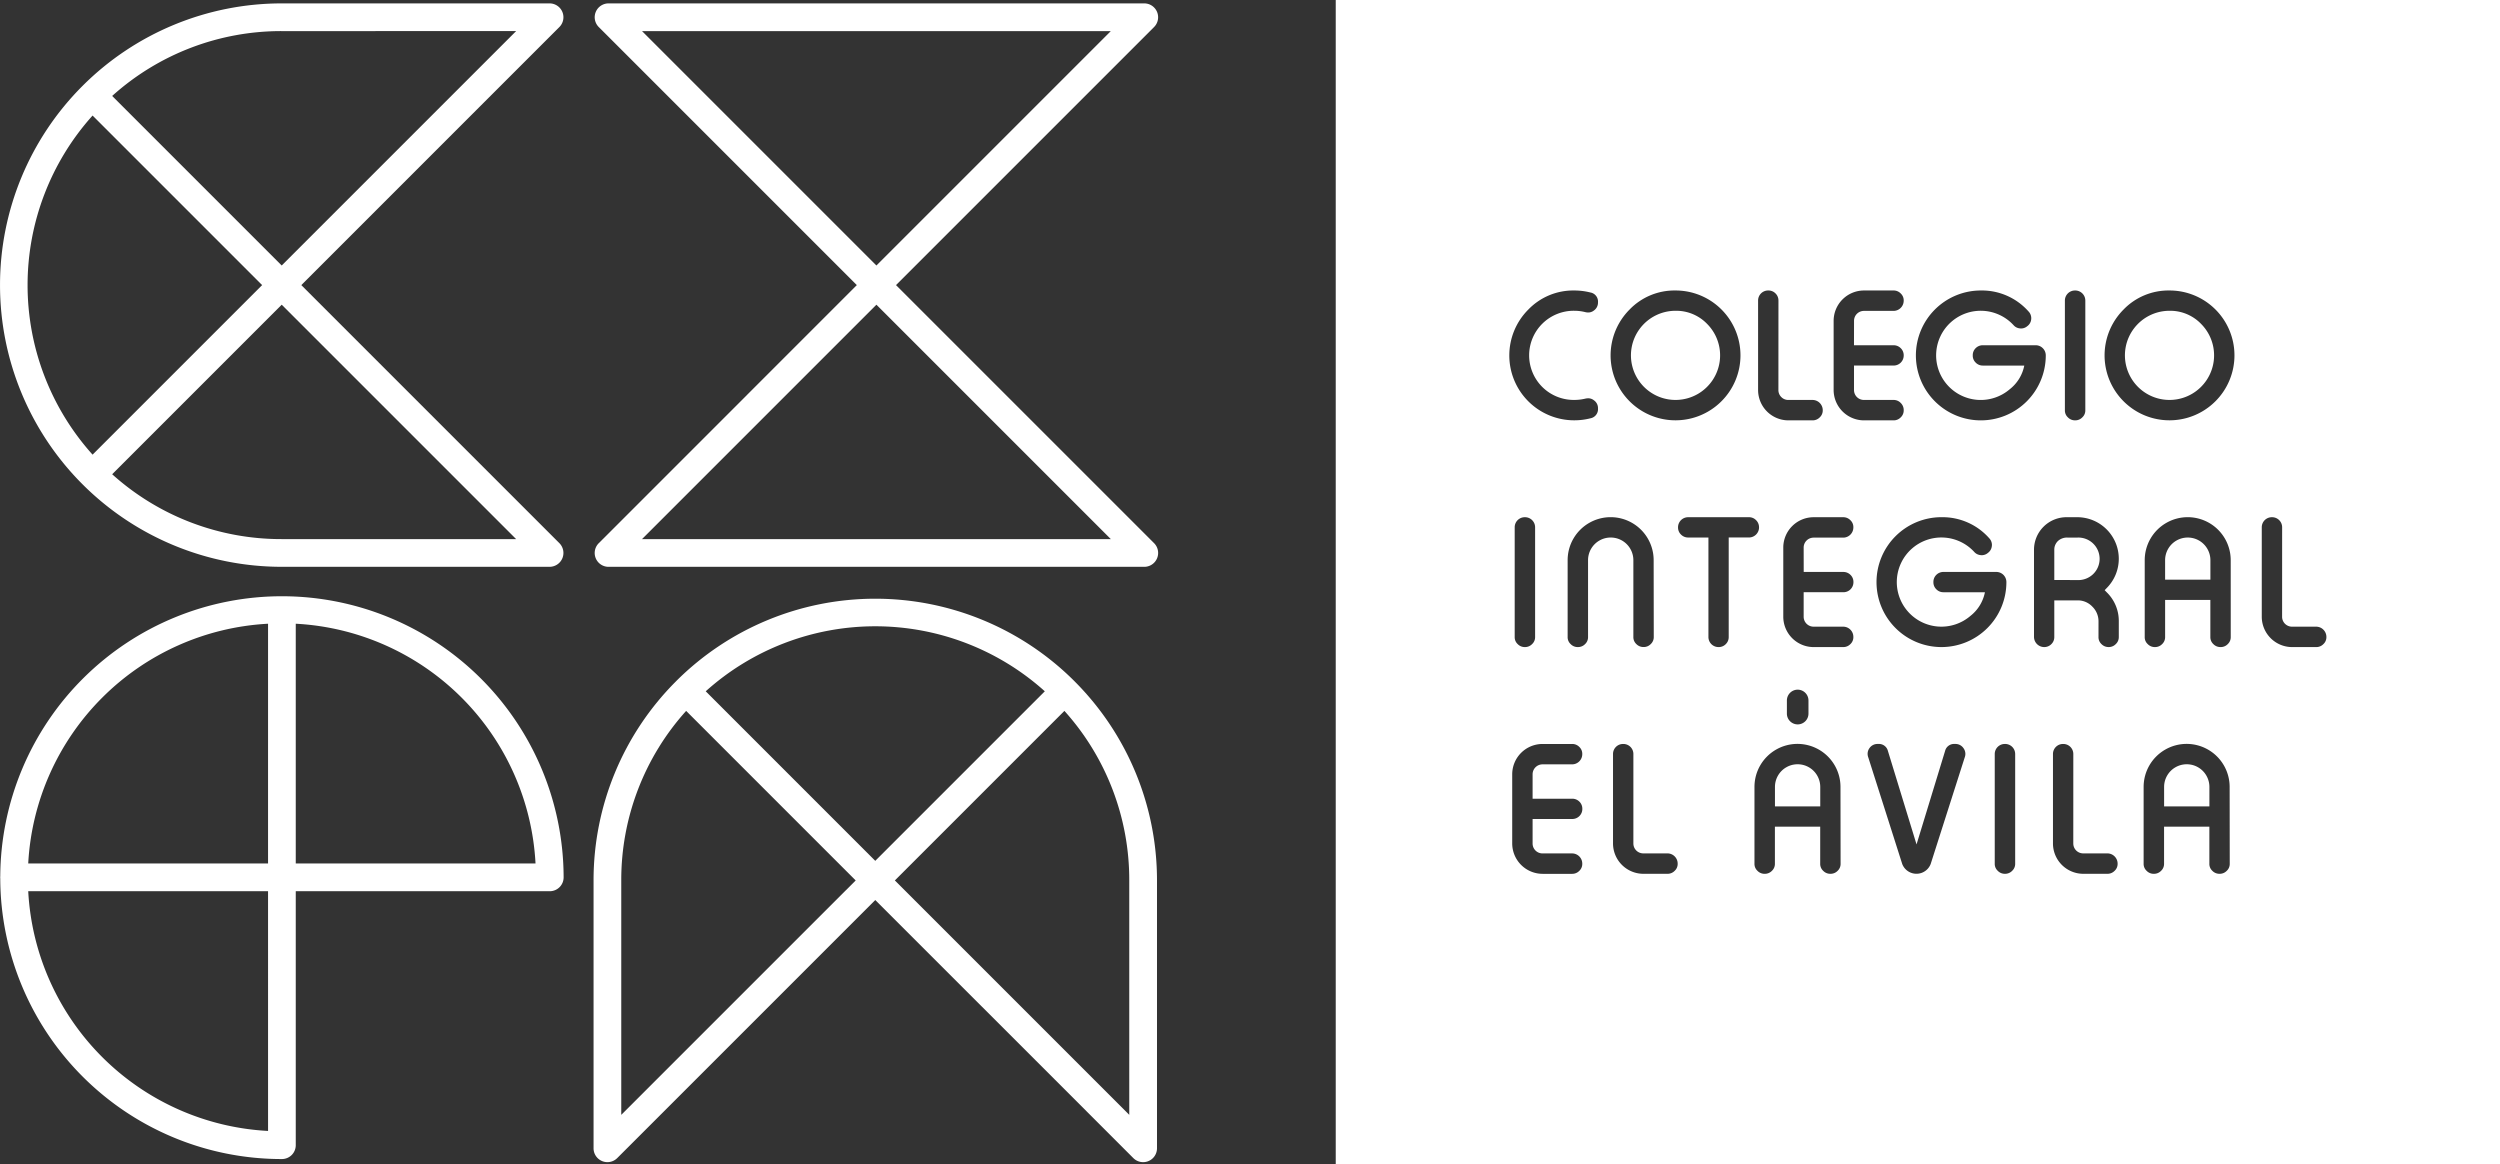
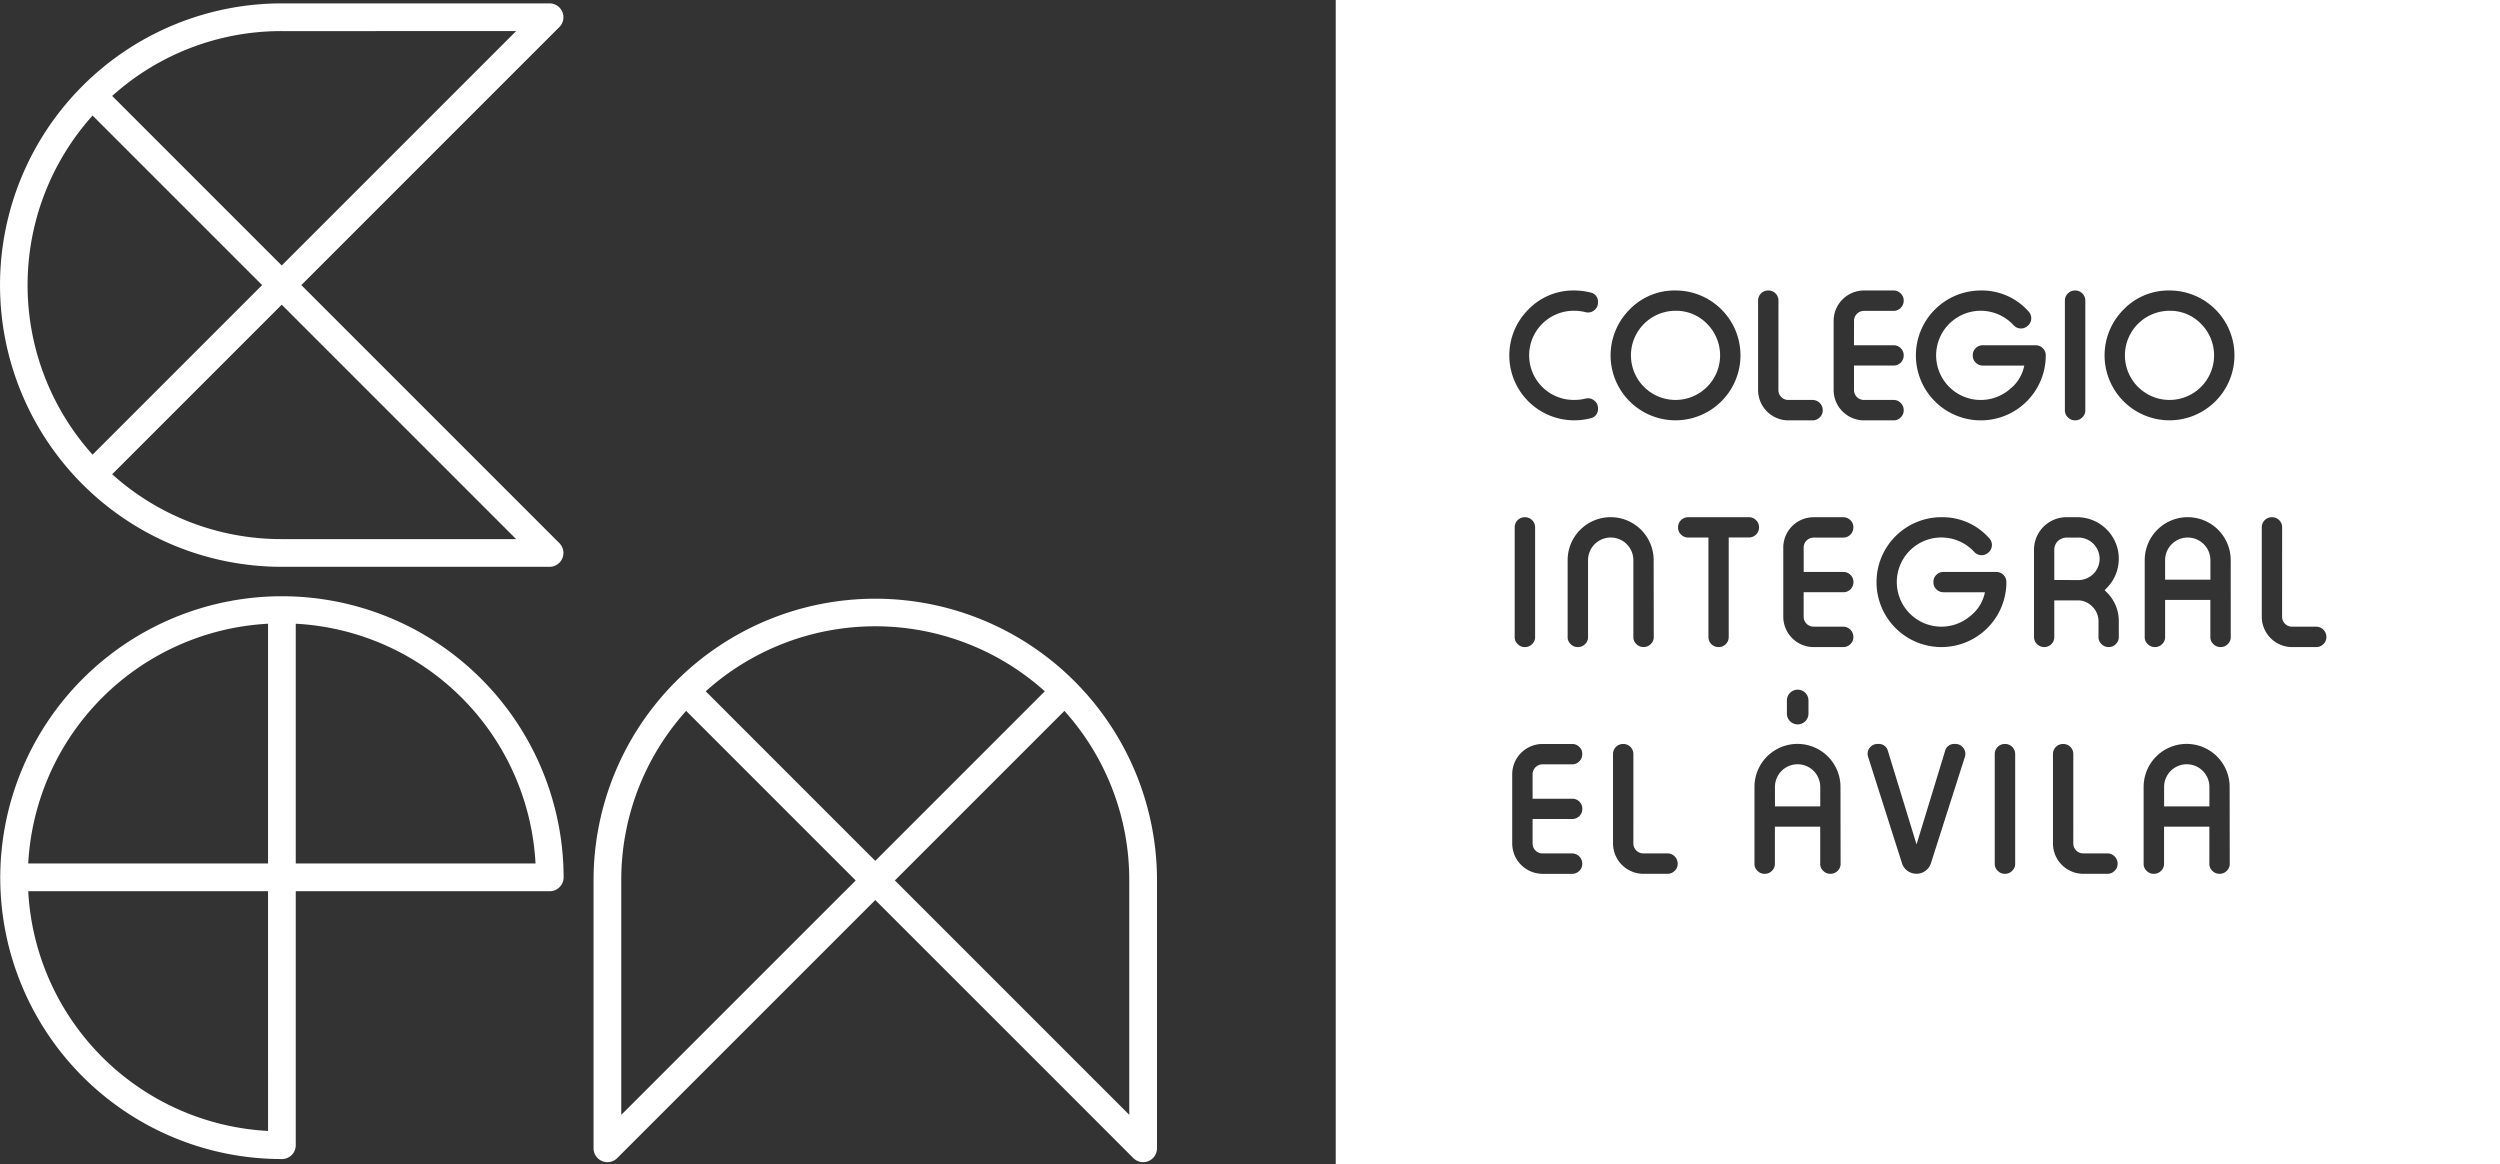
<svg xmlns="http://www.w3.org/2000/svg" width="388.011" height="180.699" viewBox="0 0 388.011 180.699">
  <rect x="0" y="0" width="388.011" height="180.699" fill="#333333" stroke="none" />
  <defs>
    <clipPath id="clip-path">
      <rect id="Rectángulo_92" data-name="Rectángulo 92" width="388.011" height="180.699" fill="none" />
    </clipPath>
  </defs>
  <g id="Grupo_117" data-name="Grupo 117" transform="translate(0 0)">
    <g id="Grupo_116" data-name="Grupo 116" transform="translate(0 0)" clip-path="url(#clip-path)">
      <path id="Trazado_890" data-name="Trazado 890" d="M196.873,125.153v-3.021a3.515,3.515,0,1,0-7.03,0v3.021Zm3.157,8.9a1.445,1.445,0,0,1-.464,1.1,1.5,1.5,0,0,1-1.1.464h-.037a1.51,1.51,0,0,1-1.1-.464,1.445,1.445,0,0,1-.463-1.1V128.3h-7.03v5.755a1.457,1.457,0,0,1-.464,1.1,1.51,1.51,0,0,1-1.1.464h-.041a1.5,1.5,0,0,1-1.1-.464,1.447,1.447,0,0,1-.467-1.1V122.132a6.675,6.675,0,0,1,13.35,0Zm-24.282-3.146a1.536,1.536,0,0,0,1.55,1.543h3.752a1.594,1.594,0,0,1,1.577,1.577v.027a1.448,1.448,0,0,1-.467,1.1,1.518,1.518,0,0,1-1.11.464H177.3a4.713,4.713,0,0,1-4.706-4.706V117.023a1.554,1.554,0,0,1,1.56-1.556h.037a1.554,1.554,0,0,1,1.56,1.556Zm-10.583-15.441a1.559,1.559,0,0,1,1.563,1.556v17.031a1.448,1.448,0,0,1-.467,1.1,1.5,1.5,0,0,1-1.1.464h-.037a1.5,1.5,0,0,1-1.1-.464,1.447,1.447,0,0,1-.467-1.1V117.023a1.559,1.559,0,0,1,1.563-1.556ZM151.419,131.06l4.439-14.538a1.427,1.427,0,0,1,1.468-1.056h.095a1.492,1.492,0,0,1,1.275.639A1.526,1.526,0,0,1,159,117a1.565,1.565,0,0,1-.1.545L153.612,134.1a2.365,2.365,0,0,1-4.412,0l-5.274-16.558a1.569,1.569,0,0,1-.1-.555,1.5,1.5,0,0,1,.294-.883,1.513,1.513,0,0,1,1.275-.639h.095a1.431,1.431,0,0,1,1.478,1.056Zm-14.944-5.907v-3.021a3.515,3.515,0,1,0-7.03,0v3.021Zm3.157,8.9a1.454,1.454,0,0,1-.46,1.1,1.5,1.5,0,0,1-1.1.464h-.041a1.51,1.51,0,0,1-1.1-.464,1.457,1.457,0,0,1-.464-1.1V128.3h-7.03v5.755a1.457,1.457,0,0,1-.464,1.1,1.51,1.51,0,0,1-1.1.464h-.041a1.5,1.5,0,0,1-1.1-.464,1.448,1.448,0,0,1-.467-1.1V122.132a6.675,6.675,0,0,1,13.35,0Zm-32.161-3.146a1.536,1.536,0,0,0,1.55,1.543h3.752a1.589,1.589,0,0,1,1.573,1.577v.027a1.444,1.444,0,0,1-.464,1.1,1.518,1.518,0,0,1-1.11.464H109.02a4.719,4.719,0,0,1-4.709-4.706V117.023a1.554,1.554,0,0,1,1.56-1.556h.041a1.554,1.554,0,0,1,1.56,1.556ZM91.83,123.962h6.158a1.553,1.553,0,0,1,1.1.453,1.515,1.515,0,0,1,.46,1.11v.027a1.526,1.526,0,0,1-.46,1.11,1.549,1.549,0,0,1-1.1.45H91.83v3.8a1.536,1.536,0,0,0,1.553,1.543h4.6a1.583,1.583,0,0,1,1.556,1.577v.027a1.454,1.454,0,0,1-.46,1.1,1.521,1.521,0,0,1-1.1.464h-4.6a4.725,4.725,0,0,1-4.713-4.706V120.173a4.713,4.713,0,0,1,4.713-4.706h4.6a1.518,1.518,0,0,1,1.1.46,1.454,1.454,0,0,1,.46,1.1v.027a1.583,1.583,0,0,1-1.556,1.577h-4.6a1.542,1.542,0,0,0-1.553,1.546ZM208.156,95.716a1.536,1.536,0,0,0,1.546,1.546h3.752a1.594,1.594,0,0,1,1.577,1.577v.027a1.436,1.436,0,0,1-.467,1.1,1.513,1.513,0,0,1-1.11.464H209.7A4.719,4.719,0,0,1,205,95.716V81.834a1.559,1.559,0,0,1,1.56-1.56h.041a1.559,1.559,0,0,1,1.56,1.56Zm-11.128-5.752V86.943a3.515,3.515,0,1,0-7.03,0v3.021Zm3.157,8.9a1.454,1.454,0,0,1-.46,1.1,1.5,1.5,0,0,1-1.1.464h-.041a1.51,1.51,0,0,1-1.1-.464,1.457,1.457,0,0,1-.464-1.1V93.11H190v5.755a1.457,1.457,0,0,1-.464,1.1,1.51,1.51,0,0,1-1.1.464H188.4a1.5,1.5,0,0,1-1.1-.464,1.436,1.436,0,0,1-.467-1.1V86.943a6.673,6.673,0,0,1,13.347,0Zm-20.523-2.392a3.176,3.176,0,0,0-.971-2.334,3.081,3.081,0,0,0-2.091-.954h-3.8v5.68a1.5,1.5,0,0,1-.45,1.1,1.529,1.529,0,0,1-1.11.464h-.027a1.589,1.589,0,0,1-1.563-1.56V85.3a5.048,5.048,0,0,1,5.034-5.028h1.678a6.45,6.45,0,0,1,4.55,11.019l-.294.308.308.318a6.212,6.212,0,0,1,1.884,4.554v2.392a1.46,1.46,0,0,1-.467,1.1,1.5,1.5,0,0,1-1.1.464h-.024a1.523,1.523,0,0,1-1.1-.464,1.454,1.454,0,0,1-.46-1.1Zm-3.3-6.445a3.3,3.3,0,1,0,0-6.591h-1.485a2.07,2.07,0,0,0-1.509.528,1.907,1.907,0,0,0-.541,1,2.8,2.8,0,0,0-.027.453v4.6Zm-21.091-9.754a9.666,9.666,0,0,1,7.419,3.251,1.516,1.516,0,0,1,.43,1.056,1.268,1.268,0,0,1-.014.169,1.473,1.473,0,0,1-.636,1.083l-.027.027a1.489,1.489,0,0,1-.9.311,1.134,1.134,0,0,1-.183-.014,1.491,1.491,0,0,1-.991-.5,6.92,6.92,0,1,0-.592,9.94,6.185,6.185,0,0,0,2.257-3.678H155.6a1.51,1.51,0,0,1-1.11-.46,1.492,1.492,0,0,1-.453-1.1v-.027a1.522,1.522,0,0,1,.453-1.11,1.544,1.544,0,0,1,1.11-.453h8.191a1.555,1.555,0,0,1,1.11.453,1.587,1.587,0,0,1,.464,1.11v.014a10.079,10.079,0,1,1-10.092-10.075m-21.365,8.5h6.158a1.553,1.553,0,0,1,1.1.453,1.515,1.515,0,0,1,.46,1.11v.027a1.548,1.548,0,0,1-1.556,1.556H133.9v3.8a1.542,1.542,0,0,0,1.55,1.546h4.608a1.583,1.583,0,0,1,1.556,1.577v.027a1.454,1.454,0,0,1-.46,1.1,1.522,1.522,0,0,1-1.1.464h-4.608a4.719,4.719,0,0,1-4.709-4.709V84.984a4.713,4.713,0,0,1,4.709-4.709h4.608a1.522,1.522,0,0,1,1.1.464,1.454,1.454,0,0,1,.46,1.1v.027a1.583,1.583,0,0,1-1.556,1.577h-4.608a1.542,1.542,0,0,0-1.55,1.546Zm-6.932-6.912a1.571,1.571,0,0,1-1.563,1.563h-3.146V98.865a1.5,1.5,0,0,1-.45,1.1,1.518,1.518,0,0,1-1.11.464h-.027a1.559,1.559,0,0,1-1.56-1.56V83.424H115.97a1.53,1.53,0,0,1-1.1-.453,1.509,1.509,0,0,1-.467-1.11v-.027a1.565,1.565,0,0,1,1.563-1.56h9.439a1.493,1.493,0,0,1,1.1.45,1.519,1.519,0,0,1,.467,1.11Zm-16.341,17a1.457,1.457,0,0,1-.464,1.1,1.5,1.5,0,0,1-1.1.464h-.041a1.522,1.522,0,0,1-1.1-.464,1.454,1.454,0,0,1-.46-1.1V86.943a3.517,3.517,0,1,0-7.034,0V98.865a1.454,1.454,0,0,1-.46,1.1,1.522,1.522,0,0,1-1.1.464h-.041a1.5,1.5,0,0,1-1.1-.464,1.447,1.447,0,0,1-.467-1.1V86.943a6.675,6.675,0,0,1,13.35,0ZM90.656,80.274a1.565,1.565,0,0,1,1.563,1.56V98.865a1.447,1.447,0,0,1-.467,1.1,1.5,1.5,0,0,1-1.1.464h-.037a1.5,1.5,0,0,1-1.1-.464,1.444,1.444,0,0,1-.464-1.1V81.834a1.559,1.559,0,0,1,1.56-1.56ZM190.668,48.235a6.919,6.919,0,1,0,4.906,2.027,6.65,6.65,0,0,0-4.906-2.027m0-3.15a10.069,10.069,0,0,1,7.139,17.194A10.074,10.074,0,1,1,183.55,48.042a9.688,9.688,0,0,1,7.118-2.957m-14.616,0a1.565,1.565,0,0,1,1.563,1.56V63.676a1.448,1.448,0,0,1-.467,1.1,1.5,1.5,0,0,1-1.1.464h-.037a1.5,1.5,0,0,1-1.1-.464,1.448,1.448,0,0,1-.467-1.1V46.645a1.565,1.565,0,0,1,1.563-1.56Zm-14.673,0a9.671,9.671,0,0,1,7.419,3.251,1.512,1.512,0,0,1,.426,1.056,1.3,1.3,0,0,1-.01.169,1.483,1.483,0,0,1-.636,1.083l-.027.024a1.493,1.493,0,0,1-.9.315,1.134,1.134,0,0,1-.183-.014,1.481,1.481,0,0,1-.991-.5,6.922,6.922,0,1,0-.592,9.943,6.188,6.188,0,0,0,2.257-3.674h-6.435a1.513,1.513,0,0,1-1.11-.464,1.492,1.492,0,0,1-.453-1.1v-.027a1.517,1.517,0,0,1,.453-1.11,1.544,1.544,0,0,1,1.11-.453H169.9a1.544,1.544,0,0,1,1.11.453,1.571,1.571,0,0,1,.467,1.11v.014A10.079,10.079,0,1,1,161.38,45.085m-19.67,8.5h6.154a1.541,1.541,0,0,1,1.1.453,1.513,1.513,0,0,1,.464,1.11v.027a1.559,1.559,0,0,1-1.56,1.56h-6.154v3.793a1.536,1.536,0,0,0,1.55,1.546h4.6a1.5,1.5,0,0,1,1.1.467,1.518,1.518,0,0,1,.464,1.11v.027a1.457,1.457,0,0,1-.464,1.1,1.51,1.51,0,0,1-1.1.464h-4.6a4.724,4.724,0,0,1-4.713-4.709V49.791a4.719,4.719,0,0,1,4.713-4.706h4.6a1.51,1.51,0,0,1,1.1.464,1.457,1.457,0,0,1,.464,1.1v.027a1.589,1.589,0,0,1-1.56,1.577h-4.6a1.536,1.536,0,0,0-1.55,1.543Zm-11.73,6.942a1.507,1.507,0,0,0,.453,1.1,1.49,1.49,0,0,0,1.1.447h3.749a1.594,1.594,0,0,1,1.58,1.577v.027a1.448,1.448,0,0,1-.467,1.1,1.526,1.526,0,0,1-1.113.464h-3.749a4.713,4.713,0,0,1-4.706-4.709V46.645a1.554,1.554,0,0,1,1.556-1.56h.041a1.513,1.513,0,0,1,1.1.45,1.535,1.535,0,0,1,.464,1.11ZM114,48.235a6.919,6.919,0,1,0,4.906,2.027A6.65,6.65,0,0,0,114,48.235m0-3.15a10.069,10.069,0,0,1,7.139,17.194,10.074,10.074,0,1,1-14.257-14.237A9.688,9.688,0,0,1,114,45.085m-15.708,0a10.162,10.162,0,0,1,2.5.308,1.43,1.43,0,0,1,1.188,1.512v.037a1.492,1.492,0,0,1-.619,1.238,1.427,1.427,0,0,1-.9.321,1.924,1.924,0,0,1-.426-.051,7.077,7.077,0,0,0-1.739-.217,6.919,6.919,0,1,0,0,13.837,7.23,7.23,0,0,0,1.739-.206,2.135,2.135,0,0,1,.426-.047,1.427,1.427,0,0,1,.9.321,1.465,1.465,0,0,1,.619,1.235V63.4a1.439,1.439,0,0,1-1.188,1.526,10.161,10.161,0,0,1-2.5.308,10.069,10.069,0,0,1-7.122-17.194A9.685,9.685,0,0,1,98.3,45.085m34.672,61.954h0a1.681,1.681,0,0,1,1.675,1.675v2a1.675,1.675,0,1,1-3.349,0v-2a1.681,1.681,0,0,1,1.675-1.675M61.276,0h180.7V180.7H61.276Z" transform="translate(146.036 0)" fill="#fff" fill-rule="evenodd" />
-       <path id="Trazado_891" data-name="Trazado 891" d="M107.386,4.456H34.626l36.38,36.38ZM34.626,83.3h72.76l-36.38-36.38ZM29.433.156h83.143a2.151,2.151,0,0,1,1.506,3.688L74.048,43.878,114.1,83.929a2.152,2.152,0,0,1-1.522,3.674H29.433a2.148,2.148,0,0,1-1.5-3.688L67.965,43.878,27.914,3.827A2.15,2.15,0,0,1,29.433.156" transform="translate(65.017 0.371)" fill="#fff" />
-       <path id="Trazado_892" data-name="Trazado 892" d="M17.41,14.521,43.725,40.836l36.38-36.38H43.725A39.2,39.2,0,0,0,17.41,14.521M40.684,43.878,14.369,17.563a39.364,39.364,0,0,0,0,52.63ZM74.641,16,46.767,43.878,86.8,83.912A2.151,2.151,0,0,1,85.3,87.6H43.725a43.722,43.722,0,1,1,0-87.444H85.3A2.151,2.151,0,0,1,86.8,3.844ZM71.6,74.794,43.725,46.919,17.41,73.234A39.181,39.181,0,0,0,43.725,83.3h36.38Z" transform="translate(0 0.371)" fill="#fff" />
+       <path id="Trazado_892" data-name="Trazado 892" d="M17.41,14.521,43.725,40.836l36.38-36.38H43.725A39.2,39.2,0,0,0,17.41,14.521M40.684,43.878,14.369,17.563a39.364,39.364,0,0,0,0,52.63ZM74.641,16,46.767,43.878,86.8,83.912A2.151,2.151,0,0,1,85.3,87.6H43.725a43.722,43.722,0,1,1,0-87.444H85.3A2.151,2.151,0,0,1,86.8,3.844M71.6,74.794,43.725,46.919,17.41,73.234A39.181,39.181,0,0,0,43.725,83.3h36.38Z" transform="translate(0 0.371)" fill="#fff" />
      <path id="Trazado_893" data-name="Trazado 893" d="M45.882,68.895H83.095A39.355,39.355,0,0,0,45.882,31.683Zm-4.3,0V31.683A39.385,39.385,0,0,0,4.36,68.895Zm0,4.3H4.36a39.369,39.369,0,0,0,37.223,37.212Zm43.722,0H45.882V112.62a2.15,2.15,0,0,1-2.152,2.148A43.68,43.68,0,0,1,.019,71.246V71.24a1.794,1.794,0,0,1-.01-.193,1.841,1.841,0,0,1,.01-.193v0a43.719,43.719,0,0,1,87.437.2A2.153,2.153,0,0,1,85.3,73.2" transform="translate(0.021 65.122)" fill="#fff" />
      <path id="Trazado_894" data-name="Trazado 894" d="M73.992,71.189l36.38,36.38V71.189a39.181,39.181,0,0,0-10.065-26.315L82.082,63.1Zm-3.042-3.042,8.915-8.915,17.4-17.4a39.355,39.355,0,0,0-52.626,0ZM98.829,102.1,70.954,74.23,30.917,114.264a2.151,2.151,0,0,1-3.688-1.506V71.189A43.668,43.668,0,0,1,39.994,40.313l.041-.044a43.725,43.725,0,0,1,61.836,0l.041.044a43.668,43.668,0,0,1,12.765,30.876v41.57a2.151,2.151,0,0,1-3.688,1.506ZM40.035,99.063,67.913,71.189,41.6,44.874A39.179,39.179,0,0,0,31.529,71.189v36.38Z" transform="translate(64.894 65.46)" fill="#fff" />
    </g>
  </g>
</svg>